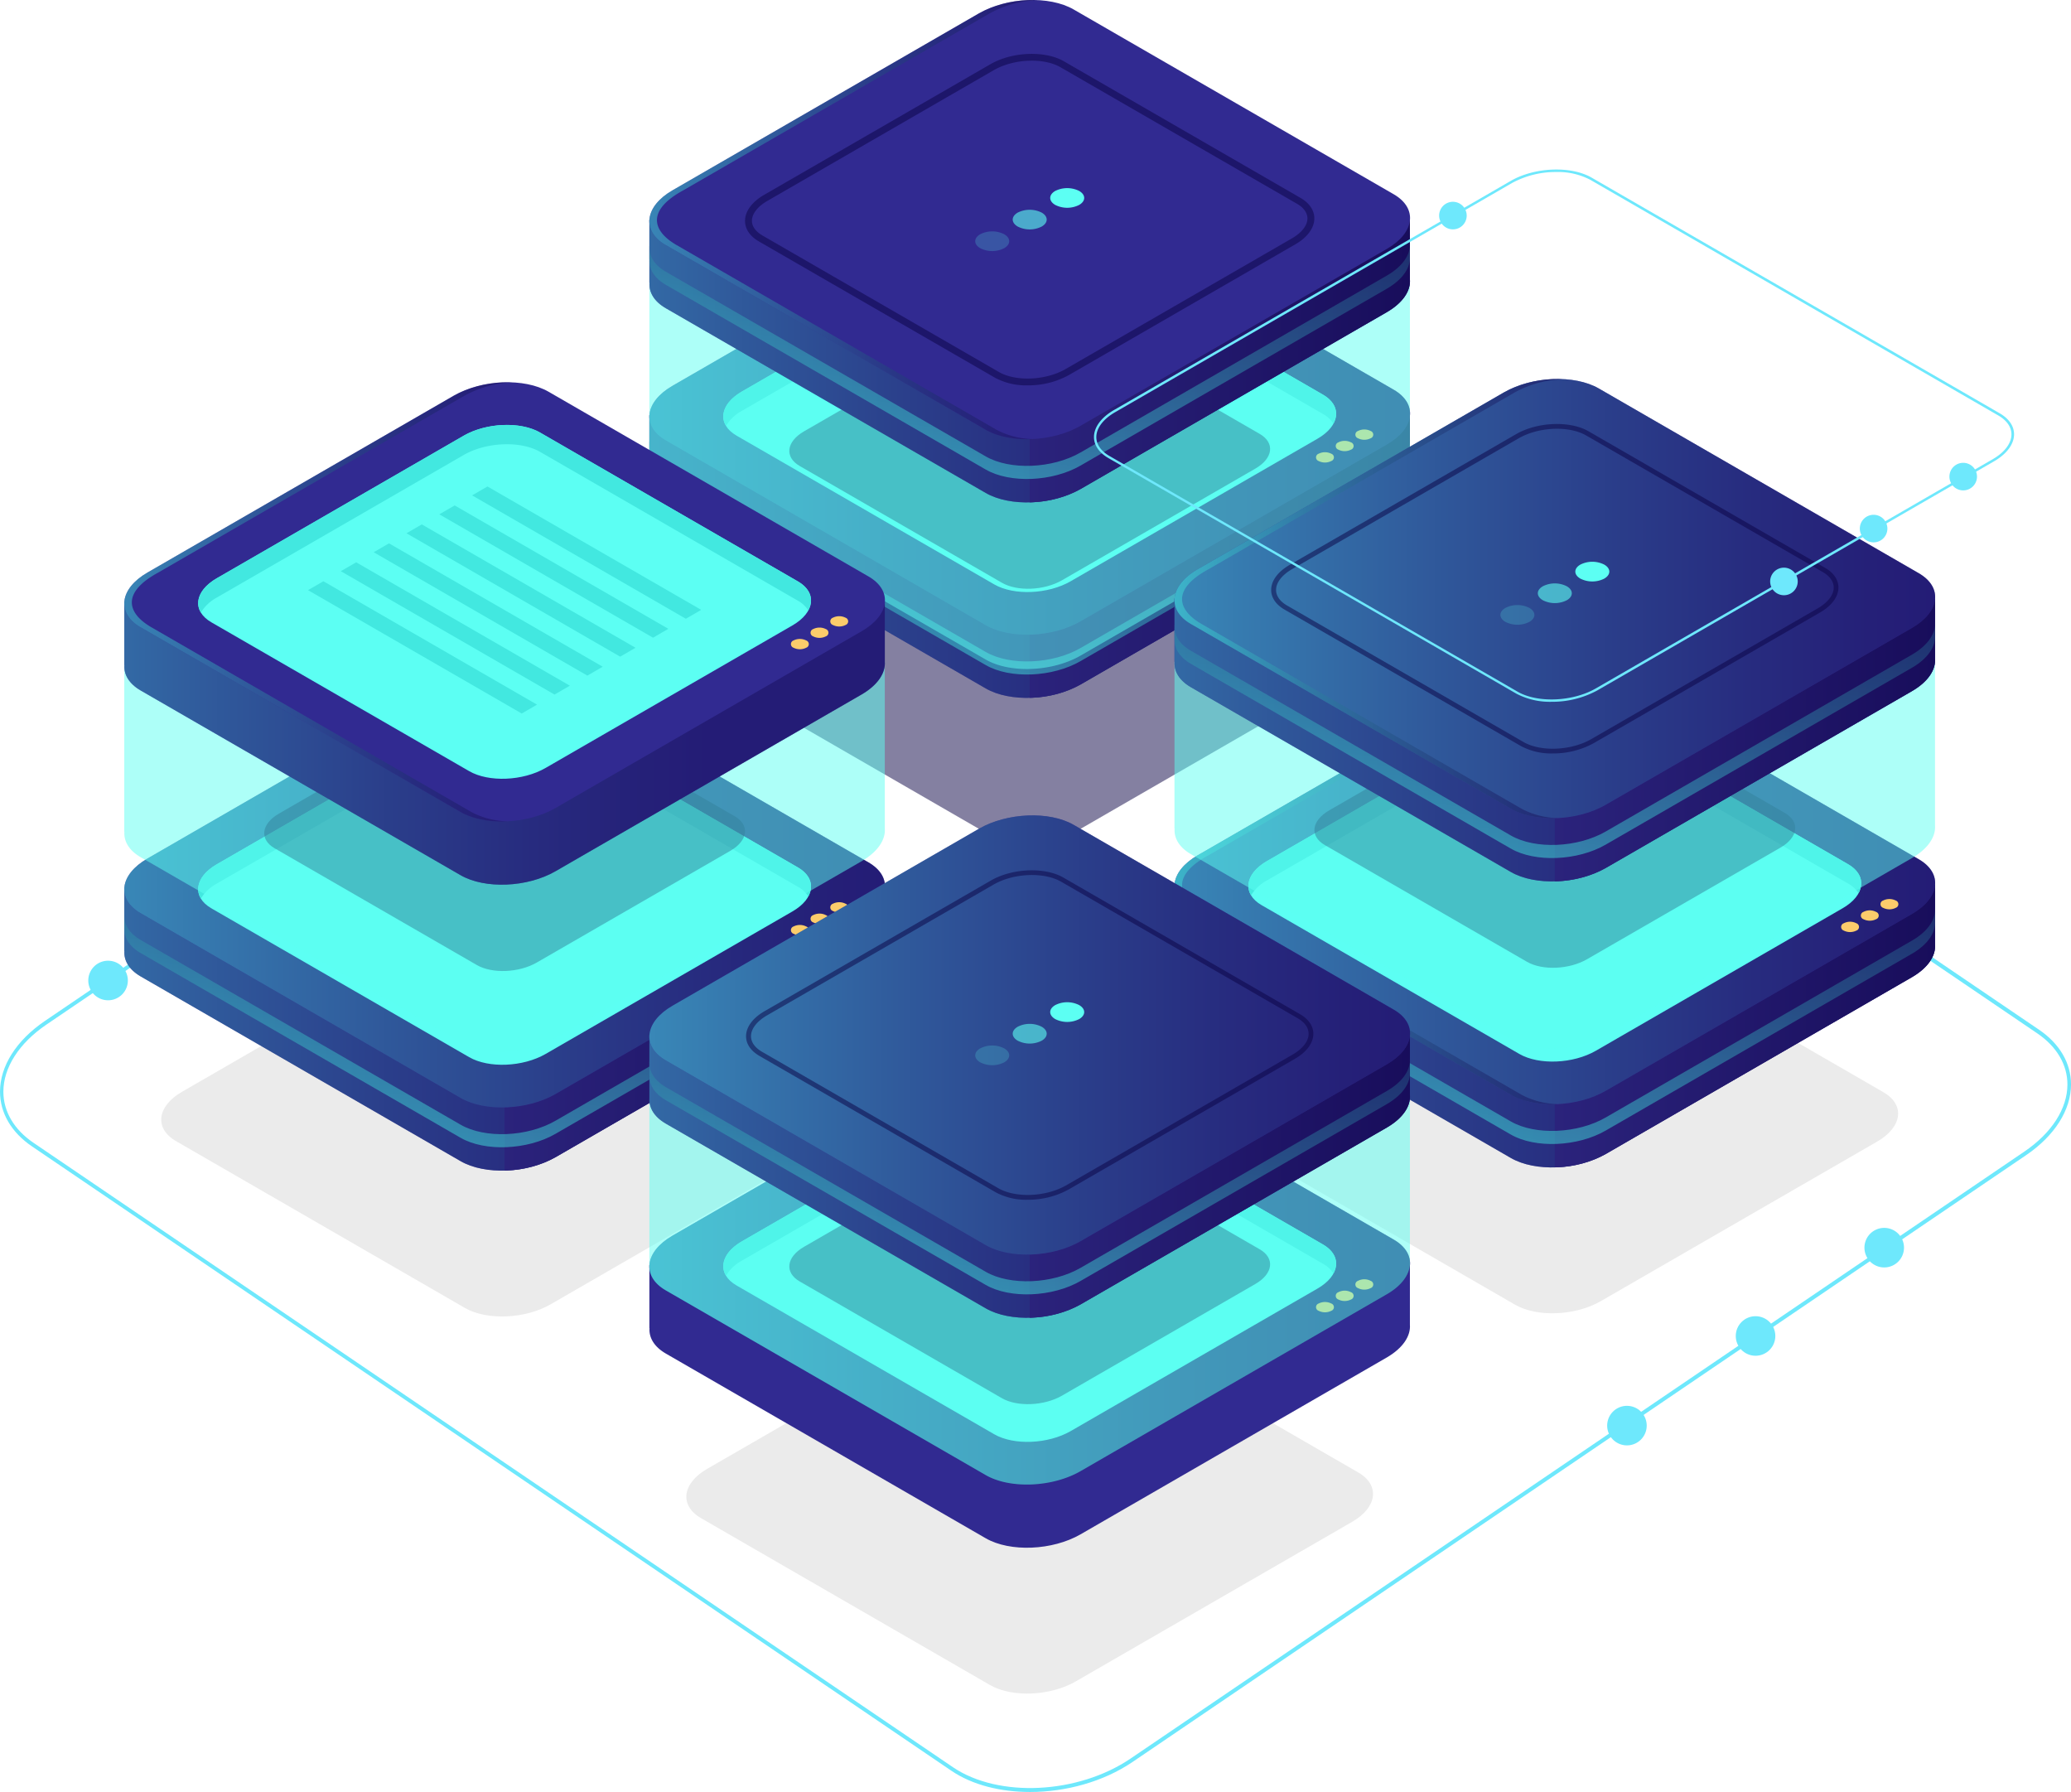
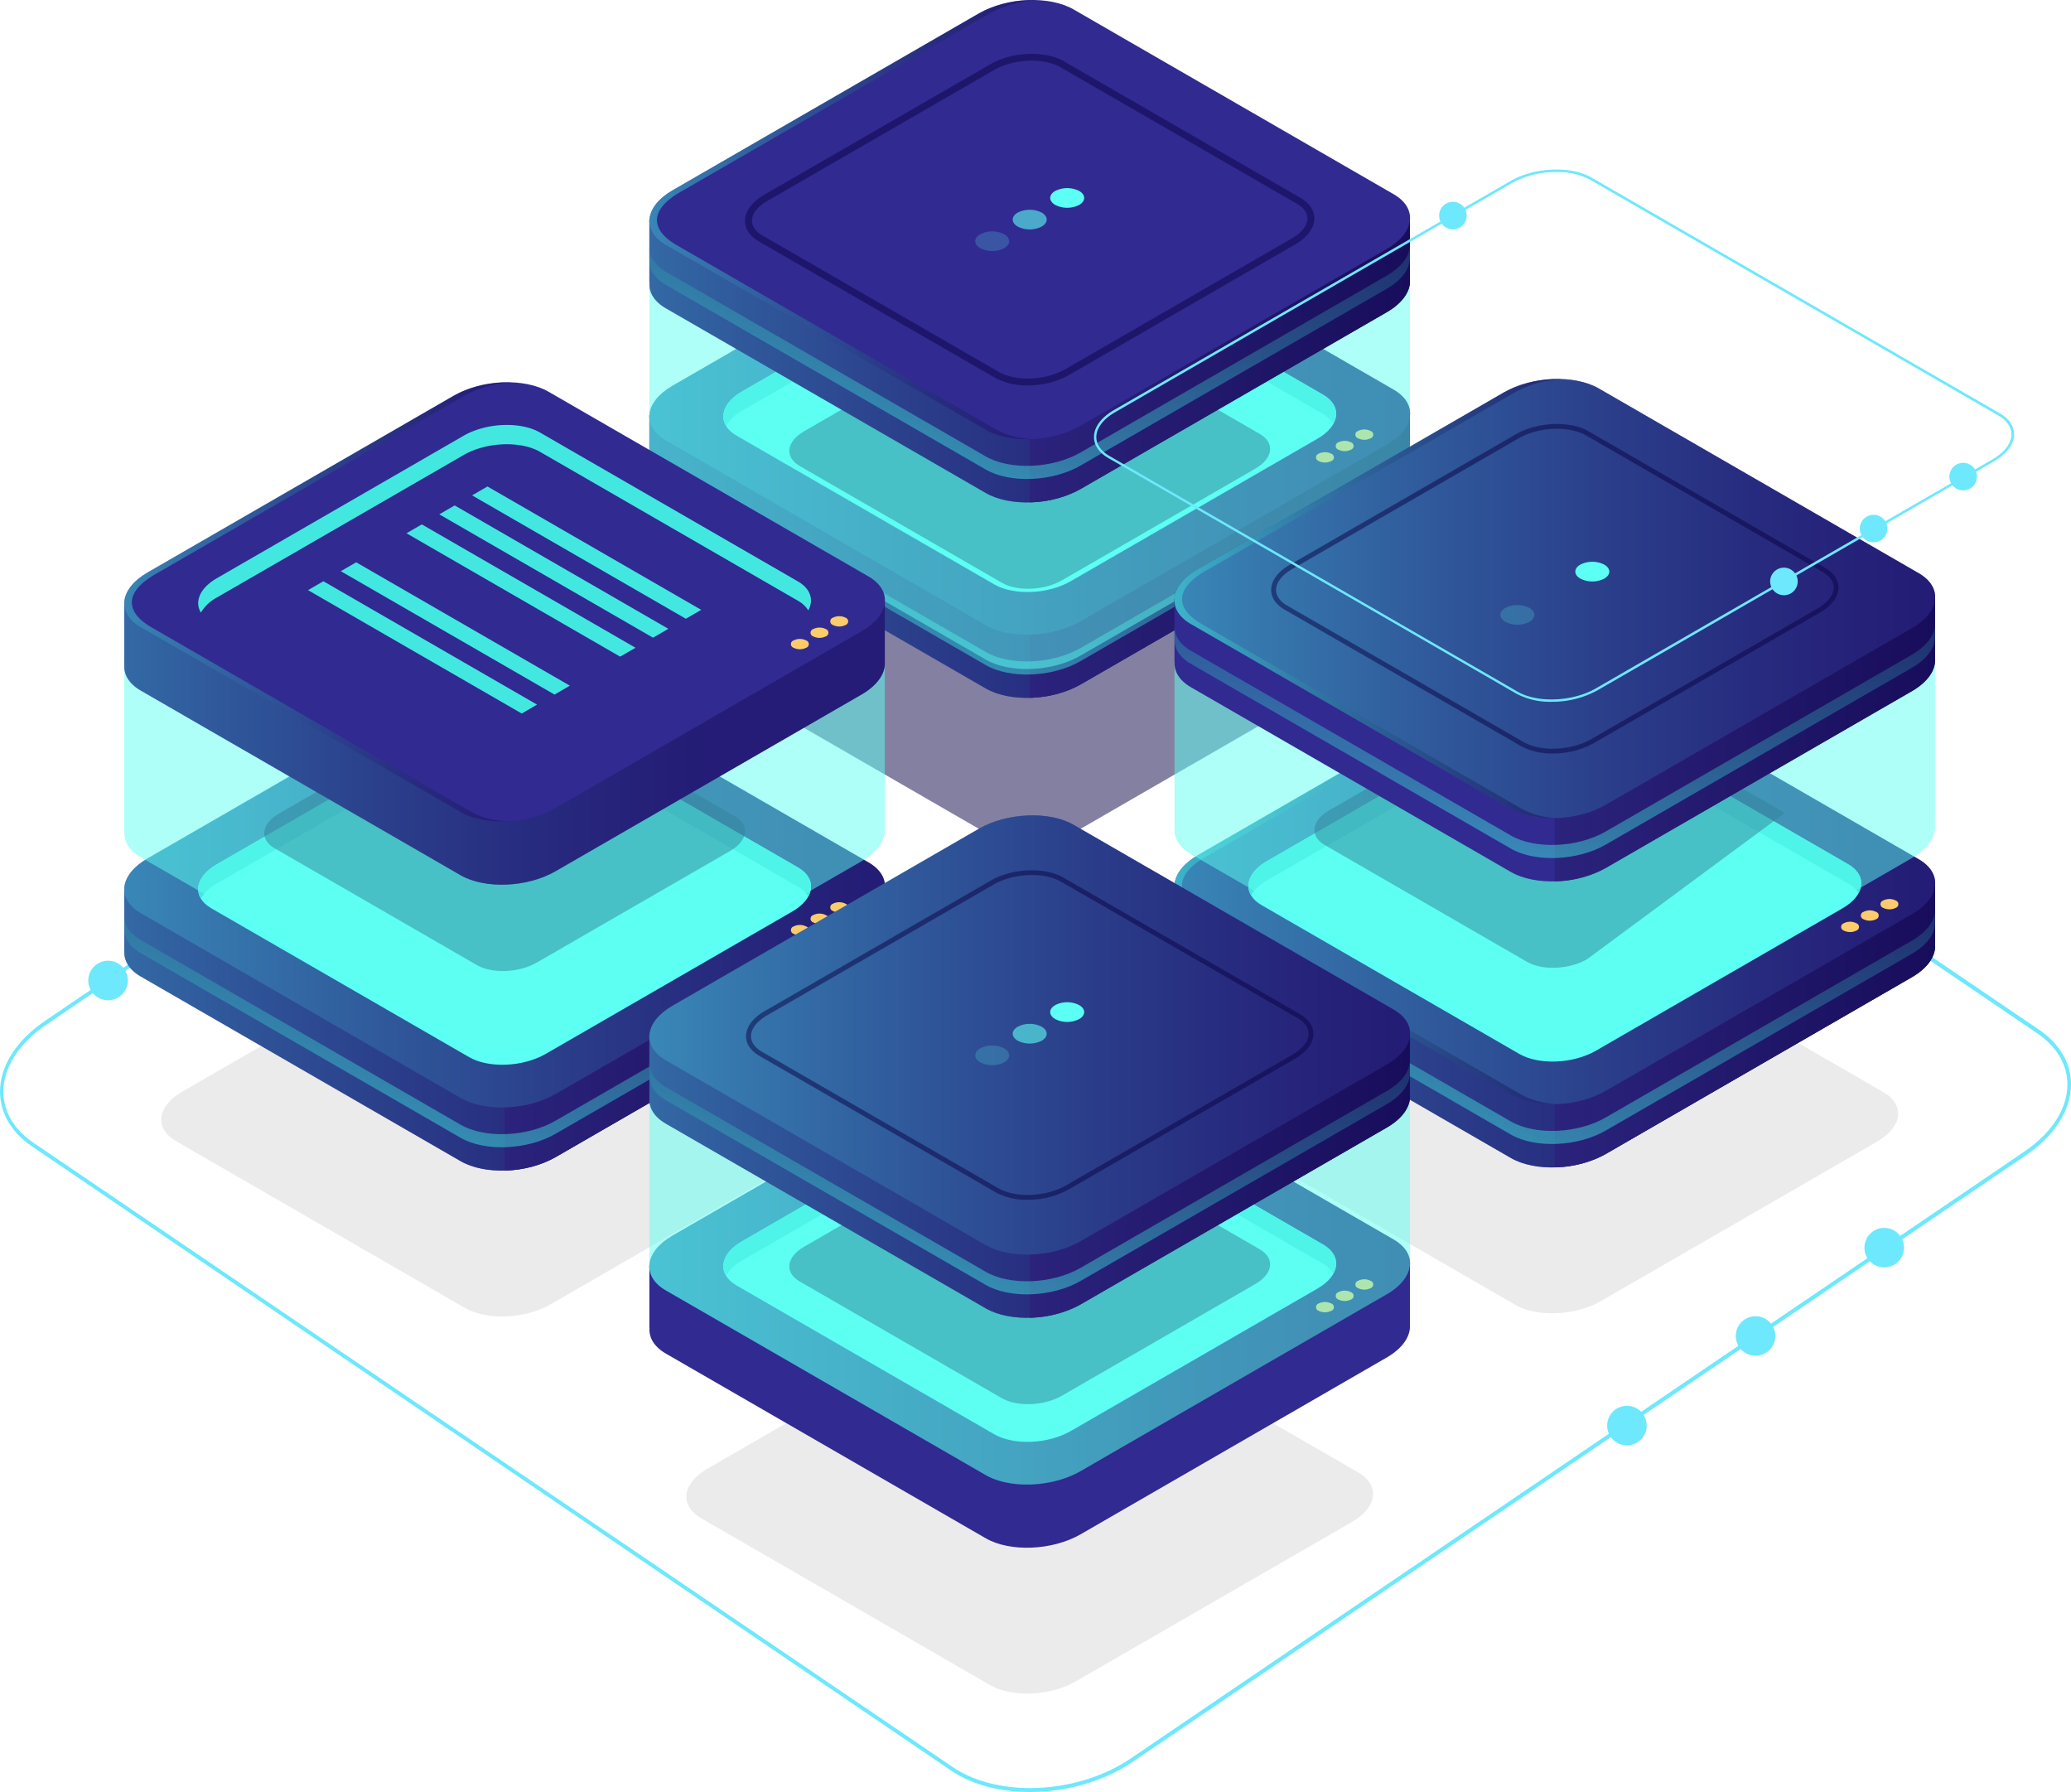
<svg xmlns="http://www.w3.org/2000/svg" xmlns:xlink="http://www.w3.org/1999/xlink" id="Group_114" data-name="Group 114" width="634.208" height="548.714" viewBox="0 0 634.208 548.714">
  <defs>
    <radialGradient id="radial-gradient" cx="0.5" cy="0.5" r="0.5" gradientUnits="objectBoundingBox">
      <stop offset="0" stop-color="#42e8e0" />
      <stop offset="0.023" stop-color="#3fd8d7" />
      <stop offset="0.098" stop-color="#36a9ba" />
      <stop offset="0.179" stop-color="#2e7fa0" />
      <stop offset="0.262" stop-color="#275c8b" />
      <stop offset="0.35" stop-color="#223f79" />
      <stop offset="0.443" stop-color="#1d296c" />
      <stop offset="0.545" stop-color="#1a1962" />
      <stop offset="0.661" stop-color="#19105d" />
      <stop offset="0.823" stop-color="#180d5b" />
    </radialGradient>
    <linearGradient id="linear-gradient" x1="-0.221" y1="0.5" x2="0.779" y2="0.5" gradientUnits="objectBoundingBox">
      <stop offset="0" stop-color="#42e8e0" />
      <stop offset="0.102" stop-color="#3ccace" />
      <stop offset="0.345" stop-color="#2f87a5" />
      <stop offset="0.564" stop-color="#255385" />
      <stop offset="0.753" stop-color="#1e2d6e" />
      <stop offset="0.905" stop-color="#1a1660" />
      <stop offset="1" stop-color="#180d5b" />
    </linearGradient>
    <linearGradient id="linear-gradient-2" y1="0.5" x2="1" y2="0.5" gradientUnits="objectBoundingBox">
      <stop offset="0" stop-color="#2b237c" />
      <stop offset="1" stop-color="#180d5b" />
    </linearGradient>
    <linearGradient id="linear-gradient-3" x1="0" y1="0.5" x2="1" y2="0.5" xlink:href="#linear-gradient" />
    <linearGradient id="linear-gradient-5" x1="0.136" y1="0.839" x2="0.973" y2="-0.924" xlink:href="#linear-gradient" />
    <linearGradient id="linear-gradient-6" x1="-0.221" y1="0.5" x2="0.779" y2="0.5" xlink:href="#linear-gradient" />
    <linearGradient id="linear-gradient-7" x1="0" y1="0.5" x2="1" y2="0.5" xlink:href="#linear-gradient-2" />
    <linearGradient id="linear-gradient-8" x1="0" y1="0.5" x2="1" y2="0.5" xlink:href="#linear-gradient" />
    <linearGradient id="linear-gradient-10" x1="0.136" y1="0.839" x2="0.973" y2="-0.924" xlink:href="#linear-gradient" />
    <linearGradient id="linear-gradient-13" x1="0" y1="0.5" x2="1" y2="0.5" xlink:href="#linear-gradient" />
    <linearGradient id="linear-gradient-15" x1="0.136" y1="0.839" x2="0.973" y2="-0.924" xlink:href="#linear-gradient" />
    <linearGradient id="linear-gradient-16" x1="-0.221" y1="0.5" x2="0.779" y2="0.5" xlink:href="#linear-gradient" />
    <linearGradient id="linear-gradient-17" x1="0" y1="0.5" x2="1" y2="0.5" xlink:href="#linear-gradient-2" />
    <linearGradient id="linear-gradient-20" x1="0.136" y1="0.839" x2="0.973" y2="-0.924" xlink:href="#linear-gradient" />
    <linearGradient id="linear-gradient-21" x1="-0.221" y1="0.5" x2="0.779" y2="0.5" xlink:href="#linear-gradient" />
    <linearGradient id="linear-gradient-24" x1="0" y1="0.5" x2="1" y2="0.5" xlink:href="#linear-gradient" />
    <linearGradient id="linear-gradient-28" x1="0" y1="0.5" x2="1" y2="0.5" xlink:href="#linear-gradient" />
    <linearGradient id="linear-gradient-30" x1="0.136" y1="0.839" x2="0.973" y2="-0.924" xlink:href="#linear-gradient" />
    <linearGradient id="linear-gradient-40" x1="0.136" y1="0.839" x2="0.973" y2="-0.924" xlink:href="#linear-gradient" />
  </defs>
  <g id="Group_87" data-name="Group 87" transform="translate(0 117.609)">
    <path id="Path_34" data-name="Path 34" d="M615.707,567.912c-9.033,0-17.666-2.135-24.1-6.5l-281.572-191.2c-6.289-4.269-9.772-10.226-9.772-16.73,0-7.844,5-15.712,13.719-21.644L587.658,146c16.378-11.12,41.241-12.311,55.445-2.681L924.7,334.516c6.29,4.269,9.772,10.226,9.772,16.73,0,7.819-5,15.712-13.719,21.644L647.07,558.728C638.1,564.81,626.6,567.912,615.707,567.912Zm-23.6-7.57c13.909,9.432,38.307,8.241,54.39-2.681L920.18,371.823c8.379-5.684,13.191-13.18,13.191-20.552,0-6.056-3.271-11.616-9.244-15.662l-281.594-191.2c-13.909-9.457-38.307-8.241-54.39,2.681L314.485,332.928c-8.379,5.684-13.191,13.18-13.191,20.552,0,6.056,3.271,11.616,9.244,15.662Z" transform="translate(-300.26 -136.808)" fill="#6ee8fc" />
    <g id="Group_82" data-name="Group 82" transform="translate(226.128 10.199)">
      <circle id="Ellipse_43" data-name="Ellipse 43" cx="21.254" cy="21.254" r="21.254" fill="url(#radial-gradient)" />
      <circle id="Ellipse_44" data-name="Ellipse 44" cx="6.057" cy="6.057" r="6.057" transform="translate(15.196 15.196)" fill="#6ee8fc" />
    </g>
    <g id="Group_83" data-name="Group 83" transform="translate(27.037 176.566)">
      <path id="Path_35" data-name="Path 35" d="M325.185,213.637a6.057,6.057,0,1,1-6.057-6.057A6.058,6.058,0,0,1,325.185,213.637Z" transform="translate(-313.07 -207.58)" fill="#6ee8fc" />
    </g>
    <g id="Group_84" data-name="Group 84" transform="translate(492.166 312.859)">
      <circle id="Ellipse_47" data-name="Ellipse 47" cx="6.057" cy="6.057" r="6.057" transform="translate(0 0)" fill="#6ee8fc" />
    </g>
    <g id="Group_85" data-name="Group 85" transform="translate(531.55 285.416)">
      <circle id="Ellipse_49" data-name="Ellipse 49" cx="6.057" cy="6.057" r="6.057" transform="translate(0 0)" fill="#6ee8fc" />
    </g>
    <g id="Group_86" data-name="Group 86" transform="translate(570.954 258.372)">
      <path id="Path_36" data-name="Path 36" d="M582.895,246.427a6.057,6.057,0,1,1-6.057-6.057A6.057,6.057,0,0,1,582.895,246.427Z" transform="translate(-570.78 -240.37)" fill="#6ee8fc" />
    </g>
  </g>
  <g id="Group_107" data-name="Group 107" transform="translate(38.053 0)">
    <g id="Group_103" data-name="Group 103">
      <g id="Group_89" data-name="Group 89" transform="translate(160.805 59.855)">
        <path id="Path_37" data-name="Path 37" d="M492.828,269.757l-88.455-51.076c-6.712-3.883-5.867-10.658,1.878-15.133l84.677-48.881c7.767-4.474,19.5-4.96,26.213-1.076L605.6,204.666c6.712,3.883,5.867,10.658-1.878,15.133L519.042,268.68C511.3,273.134,499.54,273.619,492.828,269.757Z" transform="translate(-388.522 -73.861)" fill="#0b0244" opacity="0.5" />
        <path id="Path_38" data-name="Path 38" d="M627.382,183.053V164.776H580.211l-55.783-32.207c-7.45-4.306-20.452-3.757-29.042,1.2l-53.693,31H394.48v19.333h.042c-.211,2.913,1.414,5.72,4.981,7.788l97.973,56.564c7.45,4.306,20.452,3.757,29.042-1.2L620.312,193.1C625.272,190.229,627.657,186.514,627.382,183.053Z" transform="translate(-394.479 -97.52)" fill="#312a91" />
        <path id="Path_39" data-name="Path 39" d="M627.382,183.053V164.776H580.211l-55.783-32.207c-7.45-4.306-20.452-3.757-29.042,1.2l-53.693,31H394.48v19.333h.042c-.211,2.913,1.414,5.72,4.981,7.788l97.973,56.564c7.45,4.306,20.452,3.757,29.042-1.2L620.312,193.1C625.272,190.229,627.657,186.514,627.382,183.053Z" transform="translate(-394.479 -97.52)" opacity="0.5" fill="url(#linear-gradient)" />
        <path id="Path_40" data-name="Path 40" d="M463.147,132.556c-3.588-2.068-8.442-3-13.487-2.87V251.319a33.534,33.534,0,0,0,15.576-4.073l93.794-54.158c4.96-2.87,7.345-6.564,7.07-10.025V164.785H518.929Z" transform="translate(-333.197 -97.508)" fill="url(#linear-gradient-2)" />
        <path id="Path_41" data-name="Path 41" d="M497.477,246.02,399.5,189.457c-7.45-4.306-6.5-11.8,2.089-16.758l93.794-54.157c8.59-4.96,21.591-5.509,29.042-1.2L622.4,173.9c7.45,4.306,6.5,11.8-2.089,16.758l-93.794,54.157C517.928,249.8,504.927,250.326,497.477,246.02Z" transform="translate(-394.479 -114.434)" fill="#312a91" />
        <path id="Path_42" data-name="Path 42" d="M497.477,246.02,399.5,189.457c-7.45-4.306-6.5-11.8,2.089-16.758l93.794-54.157c8.59-4.96,21.591-5.509,29.042-1.2L622.4,173.9c7.45,4.306,6.5,11.8-2.089,16.758l-93.794,54.157C517.928,249.8,504.927,250.326,497.477,246.02Z" transform="translate(-394.479 -114.434)" opacity="0.5" fill="url(#linear-gradient-3)" />
        <path id="Path_43" data-name="Path 43" d="M488.187,226.64l-78.936-45.567c-5.994-3.461-5.255-9.519,1.688-13.508L486.5,123.939c6.923-3.989,17.391-4.432,23.406-.971l78.936,45.567c5.994,3.461,5.255,9.519-1.688,13.508l-75.559,43.626C504.671,229.679,494.181,230.1,488.187,226.64Z" transform="translate(-382.572 -107.548)" fill="#5cfff3" />
        <path id="Path_44" data-name="Path 44" d="M410.933,173.474l75.559-43.626c6.923-3.989,17.391-4.432,23.406-.971l78.936,45.567a8.829,8.829,0,0,1,3.208,2.976c1.731-3.208.739-6.606-3.208-8.886L509.9,122.968c-5.994-3.461-16.484-3.018-23.406.971l-75.559,43.626c-5.213,3.018-6.923,7.176-4.9,10.532A12.712,12.712,0,0,1,410.933,173.474Z" transform="translate(-382.565 -107.548)" fill="#42e8e0" />
        <path id="Path_45" data-name="Path 45" d="M500.765,246.009l-97.973-56.564c-7.45-4.306-9.223-10.616,2.089-16.758l93.794-54.157a33.115,33.115,0,0,1,14.69-4.052,34.162,34.162,0,0,0-17.982,4.052l-93.794,54.157c-8.59,4.96-9.519,12.474-2.089,16.758l97.973,56.564c3.778,2.174,9.012,3.1,14.352,2.849A24.409,24.409,0,0,1,500.765,246.009Z" transform="translate(-394.475 -114.423)" opacity="0.5" fill="url(#linear-gradient-3)" />
        <path id="Path_46" data-name="Path 46" d="M620.312,159.705l-93.794,54.158c-8.59,4.96-21.591,5.509-29.042,1.2L399.5,158.5c-3.567-2.068-5.192-4.875-4.981-7.788h-.042v4.01h.042c-.211,2.913,1.414,5.72,4.981,7.788l97.973,56.564c7.45,4.306,20.452,3.757,29.042-1.2l93.794-54.157c4.96-2.87,7.345-6.564,7.07-10.025v-4.01C627.657,153.12,625.272,156.835,620.312,159.705Z" transform="translate(-394.479 -75.291)" opacity="0.5" fill="url(#linear-gradient-5)" />
        <g id="Group_88" data-name="Group 88" transform="translate(204.152 71.651)">
          <path id="Path_47" data-name="Path 47" d="M495.877,152.142a1.179,1.179,0,0,1,0,2.237,4.292,4.292,0,0,1-3.862,0,1.179,1.179,0,0,1,0-2.237A4.292,4.292,0,0,1,495.877,152.142Z" transform="translate(-491.208 -144.718)" fill="#fccc6b" />
          <path id="Path_48" data-name="Path 48" d="M498.737,150.492a1.179,1.179,0,0,1,0,2.237,4.292,4.292,0,0,1-3.862,0,1.179,1.179,0,0,1,0-2.237A4.292,4.292,0,0,1,498.737,150.492Z" transform="translate(-488.031 -146.55)" fill="#fccc6b" />
          <path id="Path_49" data-name="Path 49" d="M501.587,148.842a1.179,1.179,0,0,1,0,2.237,4.291,4.291,0,0,1-3.862,0,1.179,1.179,0,0,1,0-2.237A4.291,4.291,0,0,1,501.587,148.842Z" transform="translate(-484.866 -148.383)" fill="#fccc6b" />
        </g>
      </g>
      <g id="Group_91" data-name="Group 91" transform="translate(0 204.612)">
        <path id="Path_50" data-name="Path 50" d="M416.638,313.8l-88.454-51.076c-6.712-3.883-5.867-10.658,1.878-15.133l84.677-48.881c7.767-4.474,19.5-4.96,26.213-1.076l88.454,51.076c6.712,3.883,5.867,10.658-1.878,15.133L442.852,312.72C435.085,317.195,423.35,317.68,416.638,313.8Z" transform="translate(-312.332 -117.922)" opacity="0.08" />
        <path id="Path_51" data-name="Path 51" d="M551.193,227.1V208.825H504.021l-55.783-32.207c-7.45-4.306-20.452-3.757-29.042,1.2l-53.693,31H318.29v19.333h.042c-.211,2.913,1.414,5.72,4.981,7.788l97.973,56.564c7.45,4.306,20.452,3.757,29.042-1.2l93.794-54.157C549.082,234.258,551.467,230.564,551.193,227.1Z" transform="translate(-318.289 -141.57)" fill="#312a91" />
        <path id="Path_52" data-name="Path 52" d="M551.193,227.1V208.825H504.021l-55.783-32.207c-7.45-4.306-20.452-3.757-29.042,1.2l-53.693,31H318.29v19.333h.042c-.211,2.913,1.414,5.72,4.981,7.788l97.973,56.564c7.45,4.306,20.452,3.757,29.042-1.2l93.794-54.157C549.082,234.258,551.467,230.564,551.193,227.1Z" transform="translate(-318.289 -141.57)" opacity="0.5" fill="url(#linear-gradient-6)" />
        <path id="Path_53" data-name="Path 53" d="M386.957,176.606c-3.588-2.068-8.442-3-13.487-2.87V295.369a33.533,33.533,0,0,0,15.576-4.073l93.794-54.158c4.96-2.87,7.345-6.564,7.07-10.025V208.835H442.739Z" transform="translate(-257.007 -141.558)" fill="url(#linear-gradient-7)" />
        <path id="Path_54" data-name="Path 54" d="M421.287,290.07l-97.973-56.564c-7.45-4.306-6.5-11.8,2.089-16.758L419.2,162.591c8.59-4.96,21.591-5.509,29.042-1.2l97.973,56.564c7.45,4.306,6.5,11.8-2.089,16.758l-93.794,54.158C441.738,293.827,428.716,294.376,421.287,290.07Z" transform="translate(-318.289 -158.484)" fill="#312a91" />
        <path id="Path_55" data-name="Path 55" d="M421.287,290.07l-97.973-56.564c-7.45-4.306-6.5-11.8,2.089-16.758L419.2,162.591c8.59-4.96,21.591-5.509,29.042-1.2l97.973,56.564c7.45,4.306,6.5,11.8-2.089,16.758l-93.794,54.158C441.738,293.827,428.716,294.376,421.287,290.07Z" transform="translate(-318.289 -158.484)" opacity="0.5" fill="url(#linear-gradient-8)" />
        <path id="Path_56" data-name="Path 56" d="M412,270.69l-78.936-45.567c-5.994-3.461-5.255-9.519,1.688-13.508l75.559-43.626c6.923-3.989,17.391-4.432,23.406-.971l78.936,45.567c5.994,3.461,5.255,9.519-1.688,13.508L435.4,269.719C428.459,273.708,417.991,274.151,412,270.69Z" transform="translate(-306.382 -151.598)" fill="#5cfff3" />
        <path id="Path_57" data-name="Path 57" d="M334.743,217.524,410.3,173.9c6.923-3.989,17.391-4.432,23.406-.971l78.936,45.567a8.831,8.831,0,0,1,3.208,2.976c1.731-3.208.739-6.606-3.208-8.886l-78.936-45.567c-5.994-3.461-16.484-3.018-23.406.971l-75.559,43.626c-5.213,3.018-6.923,7.176-4.9,10.532A12.564,12.564,0,0,1,334.743,217.524Z" transform="translate(-306.375 -151.598)" fill="#42e8e0" />
        <path id="Path_58" data-name="Path 58" d="M424.575,290.059,326.6,233.5c-7.45-4.306-9.223-10.616,2.09-16.758l93.794-54.157a33.115,33.115,0,0,1,14.69-4.052,34.161,34.161,0,0,0-17.982,4.052L325.4,216.738c-8.59,4.96-9.519,12.474-2.089,16.758l97.973,56.564c3.778,2.174,9.012,3.1,14.352,2.849A24.682,24.682,0,0,1,424.575,290.059Z" transform="translate(-318.285 -158.473)" opacity="0.5" fill="url(#linear-gradient-8)" />
        <path id="Path_59" data-name="Path 59" d="M544.122,203.755l-93.794,54.157c-8.59,4.96-21.591,5.509-29.042,1.2l-97.973-56.564c-3.567-2.068-5.192-4.875-4.981-7.788h-.042v4.01h.042c-.211,2.913,1.414,5.72,4.981,7.788l97.973,56.564c7.45,4.306,20.452,3.757,29.042-1.2l93.794-54.157c4.96-2.87,7.345-6.564,7.07-10.025v-4.01C551.467,197.17,549.082,200.885,544.122,203.755Z" transform="translate(-318.289 -119.341)" opacity="0.5" fill="url(#linear-gradient-10)" />
        <g id="Group_90" data-name="Group 90" transform="translate(204.152 71.651)">
          <path id="Path_60" data-name="Path 60" d="M419.687,196.192a1.179,1.179,0,0,1,0,2.237,4.291,4.291,0,0,1-3.862,0,1.179,1.179,0,0,1,0-2.237A4.292,4.292,0,0,1,419.687,196.192Z" transform="translate(-415.018 -188.768)" fill="#fccc6b" />
          <path id="Path_61" data-name="Path 61" d="M422.537,194.542a1.179,1.179,0,0,1,0,2.237,4.291,4.291,0,0,1-3.862,0,1.179,1.179,0,0,1,0-2.237A4.291,4.291,0,0,1,422.537,194.542Z" transform="translate(-411.852 -190.6)" fill="#fccc6b" />
          <path id="Path_62" data-name="Path 62" d="M425.4,192.892a1.179,1.179,0,0,1,0,2.237,4.292,4.292,0,0,1-3.862,0,1.179,1.179,0,0,1,0-2.237A4.292,4.292,0,0,1,425.4,192.892Z" transform="translate(-408.676 -192.433)" fill="#fccc6b" />
        </g>
      </g>
      <g id="Group_93" data-name="Group 93" transform="translate(321.61 203.634)">
        <path id="Path_63" data-name="Path 63" d="M569.018,313.427l-88.454-51.076c-6.712-3.883-5.867-10.658,1.878-15.133l84.677-48.881c7.767-4.474,19.5-4.96,26.213-1.076l88.454,51.076c6.712,3.883,5.867,10.658-1.878,15.133L595.232,312.35C587.486,316.825,575.751,317.31,569.018,313.427Z" transform="translate(-464.712 -117.552)" opacity="0.08" />
        <path id="Path_64" data-name="Path 64" d="M703.573,226.733V208.456H656.4l-55.783-32.207c-7.45-4.306-20.451-3.757-29.042,1.2l-53.693,31H470.67v19.333h.042c-.211,2.913,1.414,5.72,4.981,7.788l97.973,56.564c7.45,4.306,20.452,3.757,29.042-1.2L696.5,236.78C701.462,233.888,703.847,230.195,703.573,226.733Z" transform="translate(-470.669 -141.2)" fill="#312a91" />
        <path id="Path_65" data-name="Path 65" d="M703.573,226.733V208.456H656.4l-55.783-32.207c-7.45-4.306-20.451-3.757-29.042,1.2l-53.693,31H470.67v19.333h.042c-.211,2.913,1.414,5.72,4.981,7.788l97.973,56.564c7.45,4.306,20.452,3.757,29.042-1.2L696.5,236.78C701.462,233.888,703.847,230.195,703.573,226.733Z" transform="translate(-470.669 -141.2)" opacity="0.5" fill="url(#linear-gradient)" />
        <path id="Path_66" data-name="Path 66" d="M539.337,176.236c-3.588-2.068-8.442-3-13.487-2.87V295a33.534,33.534,0,0,0,15.576-4.073l93.794-54.158c4.96-2.87,7.345-6.564,7.07-10.025V208.465H595.119Z" transform="translate(-409.387 -141.188)" fill="url(#linear-gradient-2)" />
        <path id="Path_67" data-name="Path 67" d="M573.667,289.7l-97.973-56.564c-7.45-4.306-6.5-11.8,2.089-16.758l93.794-54.158c8.59-4.96,21.591-5.509,29.041-1.2l97.973,56.564c7.45,4.306,6.5,11.8-2.089,16.758L602.708,288.5C594.118,293.457,581.117,294.006,573.667,289.7Z" transform="translate(-470.669 -158.114)" fill="#312a91" />
        <path id="Path_68" data-name="Path 68" d="M573.667,289.7l-97.973-56.564c-7.45-4.306-6.5-11.8,2.089-16.758l93.794-54.158c8.59-4.96,21.591-5.509,29.041-1.2l97.973,56.564c7.45,4.306,6.5,11.8-2.089,16.758L602.708,288.5C594.118,293.457,581.117,294.006,573.667,289.7Z" transform="translate(-470.669 -158.114)" opacity="0.5" fill="url(#linear-gradient-13)" />
        <path id="Path_69" data-name="Path 69" d="M564.377,270.32l-78.936-45.567c-5.994-3.461-5.255-9.519,1.689-13.508l75.559-43.626c6.923-3.989,17.391-4.432,23.406-.971l78.936,45.567c5.994,3.461,5.255,9.519-1.688,13.508l-75.559,43.626C580.86,273.338,570.371,273.781,564.377,270.32Z" transform="translate(-458.762 -151.228)" fill="#5cfff3" />
        <path id="Path_70" data-name="Path 70" d="M487.123,217.165l75.559-43.626c6.923-3.989,17.391-4.432,23.406-.971l78.936,45.567a8.831,8.831,0,0,1,3.208,2.976c1.731-3.208.739-6.606-3.208-8.886l-78.936-45.589c-5.994-3.461-16.484-3.018-23.406.971l-75.559,43.626c-5.213,3.018-6.923,7.176-4.9,10.532A12.528,12.528,0,0,1,487.123,217.165Z" transform="translate(-458.755 -151.239)" fill="#42e8e0" />
        <path id="Path_71" data-name="Path 71" d="M576.955,289.689l-97.973-56.564c-7.45-4.306-9.223-10.616,2.089-16.758l93.794-54.158a33.116,33.116,0,0,1,14.69-4.052,34.163,34.163,0,0,0-17.982,4.052l-93.794,54.158c-8.59,4.96-9.519,12.474-2.089,16.758l97.973,56.564c3.778,2.174,9.012,3.1,14.352,2.849A24.682,24.682,0,0,1,576.955,289.689Z" transform="translate(-470.665 -158.103)" opacity="0.5" fill="url(#linear-gradient-8)" />
        <path id="Path_72" data-name="Path 72" d="M696.5,203.375l-93.794,54.158c-8.59,4.96-21.591,5.509-29.042,1.2l-97.973-56.564c-3.567-2.068-5.192-4.875-4.981-7.788h-.042v4.01h.042c-.211,2.913,1.414,5.72,4.981,7.788l97.973,56.564c7.451,4.306,20.452,3.757,29.042-1.2L696.5,207.385c4.96-2.87,7.345-6.564,7.07-10.025v-4.01C703.847,196.811,701.462,200.526,696.5,203.375Z" transform="translate(-470.669 -118.982)" opacity="0.5" fill="url(#linear-gradient-15)" />
        <g id="Group_92" data-name="Group 92" transform="translate(204.152 71.651)">
          <path id="Path_73" data-name="Path 73" d="M572.067,195.83a1.179,1.179,0,0,1,0,2.237,4.292,4.292,0,0,1-3.862,0,1.179,1.179,0,0,1,0-2.237A4.164,4.164,0,0,1,572.067,195.83Z" transform="translate(-567.398 -188.406)" fill="#fccc6b" />
          <path id="Path_74" data-name="Path 74" d="M574.927,194.18a1.179,1.179,0,0,1,0,2.237,4.292,4.292,0,0,1-3.862,0,1.179,1.179,0,0,1,0-2.237A4.164,4.164,0,0,1,574.927,194.18Z" transform="translate(-564.221 -190.238)" fill="#fccc6b" />
          <path id="Path_75" data-name="Path 75" d="M577.777,192.522a1.179,1.179,0,0,1,0,2.237,4.292,4.292,0,0,1-3.863,0,1.179,1.179,0,0,1,0-2.237A4.292,4.292,0,0,1,577.777,192.522Z" transform="translate(-561.056 -192.063)" fill="#fccc6b" />
        </g>
      </g>
      <g id="Group_94" data-name="Group 94" transform="translate(160.805)">
        <path id="Path_76" data-name="Path 76" d="M479.887,209.389l-61.924-35.753c-4.707-2.723-4.116-7.45,1.309-10.6l59.286-34.213c5.424-3.145,13.655-3.482,18.362-.76l61.924,35.753c4.707,2.723,4.116,7.45-1.309,10.6L498.249,208.65C492.8,211.774,484.593,212.111,479.887,209.389Z" transform="translate(-371.929 -30.948)" fill="#0b0244" opacity="0.5" />
        <path id="Path_77" data-name="Path 77" d="M627.382,181.659a8.4,8.4,0,0,0,0-1.034V129.548l-81.152.359-21.8-12.579c-7.45-4.306-20.452-3.757-29.042,1.2l-20.262,11.693-80.645.359v51.076h.042c-.211,2.913,1.414,5.72,4.981,7.788l97.973,56.564c7.45,4.306,20.452,3.757,29.042-1.2l93.794-54.158c4.474-2.575,6.838-5.846,7.07-8.991Z" transform="translate(-394.479 -44.057)" fill="#5cfff3" opacity="0.5" />
        <path id="Path_78" data-name="Path 78" d="M627.382,149.7V131.426H580.211L524.428,99.218c-7.45-4.306-20.452-3.757-29.042,1.2l-53.693,31H394.48v19.333h.042c-.211,2.913,1.414,5.72,4.981,7.788l97.973,56.564c7.45,4.306,20.452,3.757,29.042-1.2l93.794-54.157C625.272,156.858,627.657,153.143,627.382,149.7Z" transform="translate(-394.479 -64.17)" fill="#312a91" />
        <path id="Path_79" data-name="Path 79" d="M627.382,149.7V131.426H580.211L524.428,99.218c-7.45-4.306-20.452-3.757-29.042,1.2l-53.693,31H394.48v19.333h.042c-.211,2.913,1.414,5.72,4.981,7.788l97.973,56.564c7.45,4.306,20.452,3.757,29.042-1.2l93.794-54.157C625.272,156.858,627.657,153.143,627.382,149.7Z" transform="translate(-394.479 -64.17)" opacity="0.5" fill="url(#linear-gradient-16)" />
        <path id="Path_80" data-name="Path 80" d="M463.147,99.206c-3.588-2.068-8.442-3-13.487-2.87V217.969a33.533,33.533,0,0,0,15.576-4.073l93.794-54.157c4.96-2.87,7.345-6.564,7.07-10.025V131.435H518.929Z" transform="translate(-333.197 -64.158)" fill="url(#linear-gradient-17)" />
        <path id="Path_81" data-name="Path 81" d="M497.477,212.67,399.5,156.107c-7.45-4.306-6.5-11.8,2.089-16.758l93.794-54.157c8.59-4.96,21.591-5.509,29.042-1.2L622.4,140.552c7.45,4.306,6.5,11.8-2.089,16.758l-93.794,54.157C517.928,216.427,504.927,216.955,497.477,212.67Z" transform="translate(-394.479 -81.084)" fill="#312a91" />
        <path id="Path_82" data-name="Path 82" d="M497.477,212.67,399.5,156.107c-7.45-4.306-6.5-11.8,2.089-16.758l93.794-54.157c8.59-4.96,21.591-5.509,29.042-1.2L622.4,140.552c7.45,4.306,6.5,11.8-2.089,16.758l-93.794,54.157C517.928,216.427,504.927,216.955,497.477,212.67Z" transform="translate(-394.479 -81.084)" opacity="0.5" fill="url(#linear-gradient-8)" />
        <path id="Path_83" data-name="Path 83" d="M500.765,212.659,402.792,156.1c-7.45-4.306-9.223-10.616,2.089-16.758L498.675,85.18a33.115,33.115,0,0,1,14.69-4.052,34.161,34.161,0,0,0-17.982,4.052l-93.794,54.157C393,144.3,392.07,151.811,399.5,156.1l97.973,56.564c3.778,2.174,9.012,3.1,14.352,2.849A24.68,24.68,0,0,1,500.765,212.659Z" transform="translate(-394.475 -81.073)" opacity="0.5" fill="url(#linear-gradient-8)" />
        <path id="Path_84" data-name="Path 84" d="M620.312,126.345,526.518,180.5c-8.59,4.96-21.591,5.509-29.042,1.2L399.5,125.142c-3.567-2.068-5.192-4.875-4.981-7.788h-.042v4.01h.042c-.211,2.913,1.414,5.72,4.981,7.788l97.973,56.564c7.45,4.306,20.452,3.757,29.042-1.2l93.794-54.158c4.96-2.87,7.345-6.564,7.07-10.025v-4.01C627.657,119.781,625.272,123.475,620.312,126.345Z" transform="translate(-394.479 -41.952)" opacity="0.5" fill="url(#linear-gradient-20)" />
      </g>
      <g id="Group_96" data-name="Group 96" transform="translate(0 117.052)">
        <path id="Path_85" data-name="Path 85" d="M403.7,253.439l-61.924-35.753c-4.707-2.723-4.116-7.45,1.309-10.6l59.286-34.213c5.424-3.145,13.655-3.482,18.362-.76l61.924,35.753c4.707,2.723,4.116,7.45-1.308,10.6l-59.286,34.212C416.613,255.824,408.4,256.161,403.7,253.439Z" transform="translate(-295.739 -74.998)" fill="#0b0244" opacity="0.5" />
        <path id="Path_86" data-name="Path 86" d="M551.193,225.729a8.5,8.5,0,0,0,0-1.034V173.618l-81.152.359-21.8-12.579c-7.45-4.306-20.452-3.757-29.042,1.2l-20.262,11.693-80.645.359v51.076h.042c-.211,2.913,1.414,5.72,4.981,7.788l97.973,56.564c7.45,4.306,20.452,3.757,29.042-1.2l93.794-54.157c4.453-2.6,6.838-5.846,7.071-8.991Z" transform="translate(-318.289 -88.085)" fill="#5cfff3" opacity="0.5" />
        <path id="Path_87" data-name="Path 87" d="M551.193,193.753V175.476H504.021l-55.783-32.207c-7.45-4.306-20.452-3.757-29.042,1.2l-53.693,31H318.29v19.333h.042c-.211,2.913,1.414,5.72,4.981,7.788l97.973,56.564c7.45,4.306,20.452,3.757,29.042-1.2L544.122,203.8C549.082,200.908,551.467,197.193,551.193,193.753Z" transform="translate(-318.289 -108.22)" fill="#312a91" />
        <path id="Path_88" data-name="Path 88" d="M551.193,193.753V175.476H504.021l-55.783-32.207c-7.45-4.306-20.452-3.757-29.042,1.2l-53.693,31H318.29v19.333h.042c-.211,2.913,1.414,5.72,4.981,7.788l97.973,56.564c7.45,4.306,20.452,3.757,29.042-1.2L544.122,203.8C549.082,200.908,551.467,197.193,551.193,193.753Z" transform="translate(-318.289 -108.22)" opacity="0.5" fill="url(#linear-gradient-21)" />
        <path id="Path_89" data-name="Path 89" d="M386.957,143.246c-3.588-2.068-8.442-3-13.487-2.87V262.009a33.534,33.534,0,0,0,15.576-4.073l93.794-54.157c4.96-2.87,7.345-6.564,7.07-10.025V175.475H442.739Z" transform="translate(-257.007 -108.219)" fill="url(#linear-gradient-7)" />
        <path id="Path_90" data-name="Path 90" d="M421.287,256.72l-97.973-56.564c-7.45-4.306-6.5-11.8,2.089-16.758L419.2,129.241c8.59-4.96,21.591-5.509,29.042-1.2L546.212,184.6c7.45,4.306,6.5,11.8-2.089,16.758l-93.794,54.157C441.738,260.477,428.716,261,421.287,256.72Z" transform="translate(-318.289 -125.134)" fill="#312a91" />
        <path id="Path_91" data-name="Path 91" d="M421.287,256.72l-97.973-56.564c-7.45-4.306-6.5-11.8,2.089-16.758L419.2,129.241c8.59-4.96,21.591-5.509,29.042-1.2L546.212,184.6c7.45,4.306,6.5,11.8-2.089,16.758l-93.794,54.157C441.738,260.477,428.716,261,421.287,256.72Z" transform="translate(-318.289 -125.134)" opacity="0.5" fill="url(#linear-gradient-8)" />
-         <path id="Path_92" data-name="Path 92" d="M412,237.33l-78.936-45.567c-5.994-3.461-5.255-9.519,1.688-13.508l75.559-43.626c6.923-3.989,17.391-4.432,23.406-.971l78.936,45.567c5.994,3.461,5.255,9.519-1.688,13.508L435.4,236.359C428.459,240.369,417.991,240.791,412,237.33Z" transform="translate(-306.382 -118.259)" fill="#5cfff3" />
        <path id="Path_93" data-name="Path 93" d="M334.743,184.164,410.3,140.538c6.923-3.989,17.391-4.432,23.406-.971l78.936,45.567a8.83,8.83,0,0,1,3.208,2.976c1.731-3.208.739-6.606-3.208-8.886l-78.936-45.567c-5.994-3.461-16.484-3.018-23.406.971l-75.559,43.626c-5.213,3.018-6.923,7.176-4.9,10.532A12.714,12.714,0,0,1,334.743,184.164Z" transform="translate(-306.375 -118.259)" fill="#42e8e0" />
        <path id="Path_94" data-name="Path 94" d="M424.575,256.709,326.6,200.146c-7.45-4.306-9.223-10.616,2.09-16.758l93.794-54.158a33.115,33.115,0,0,1,14.69-4.052,34.161,34.161,0,0,0-17.982,4.052L325.4,183.388c-8.59,4.96-9.519,12.474-2.089,16.758l97.973,56.564c3.778,2.174,9.012,3.1,14.352,2.849A24.681,24.681,0,0,1,424.575,256.709Z" transform="translate(-318.285 -125.123)" opacity="0.5" fill="url(#linear-gradient-24)" />
        <path id="Path_95" data-name="Path 95" d="M544.122,170.4l-93.794,54.157c-8.59,4.96-21.591,5.509-29.042,1.2l-97.973-56.564c-3.567-2.068-5.192-4.875-4.981-7.788h-.042v4.01h.042c-.211,2.913,1.414,5.72,4.981,7.788l97.973,56.564c7.45,4.306,20.452,3.757,29.042-1.2l93.794-54.158c4.96-2.87,7.345-6.564,7.07-10.025v-4.01C551.467,163.831,549.082,167.525,544.122,170.4Z" transform="translate(-318.289 -86.002)" opacity="0.5" fill="url(#linear-gradient-5)" />
        <g id="Group_95" data-name="Group 95" transform="translate(204.152 71.63)">
          <path id="Path_96" data-name="Path 96" d="M419.687,162.832a1.179,1.179,0,0,1,0,2.237,4.292,4.292,0,0,1-3.862,0,1.179,1.179,0,0,1,0-2.237A4.291,4.291,0,0,1,419.687,162.832Z" transform="translate(-415.018 -155.408)" fill="#fccc6b" />
          <path id="Path_97" data-name="Path 97" d="M422.537,161.182a1.179,1.179,0,0,1,0,2.237,4.292,4.292,0,0,1-3.862,0,1.179,1.179,0,0,1,0-2.237A4.291,4.291,0,0,1,422.537,161.182Z" transform="translate(-411.852 -157.24)" fill="#fccc6b" />
          <path id="Path_98" data-name="Path 98" d="M425.4,159.532a1.179,1.179,0,0,1,0,2.237,4.292,4.292,0,0,1-3.862,0,1.179,1.179,0,0,1,0-2.237A4.292,4.292,0,0,1,425.4,159.532Z" transform="translate(-408.676 -159.072)" fill="#fccc6b" />
        </g>
      </g>
      <g id="Group_97" data-name="Group 97" transform="translate(321.61 116.049)">
-         <path id="Path_99" data-name="Path 99" d="M556.077,253.08l-61.924-35.753c-4.707-2.723-4.116-7.45,1.309-10.6L554.747,172.5c5.424-3.145,13.655-3.482,18.362-.76l61.925,35.753c4.706,2.723,4.115,7.45-1.309,10.6L574.439,252.3C568.993,255.444,560.783,255.8,556.077,253.08Z" transform="translate(-448.119 -74.618)" fill="#0b0244" opacity="0.5" />
+         <path id="Path_99" data-name="Path 99" d="M556.077,253.08l-61.924-35.753c-4.707-2.723-4.116-7.45,1.309-10.6L554.747,172.5c5.424-3.145,13.655-3.482,18.362-.76l61.925,35.753L574.439,252.3C568.993,255.444,560.783,255.8,556.077,253.08Z" transform="translate(-448.119 -74.618)" fill="#0b0244" opacity="0.5" />
        <path id="Path_100" data-name="Path 100" d="M703.573,225.379a8.5,8.5,0,0,0,0-1.034V173.268l-81.152.359-21.8-12.579c-7.45-4.306-20.452-3.757-29.042,1.2l-20.262,11.693-80.645.359v51.076h.042c-.211,2.913,1.414,5.72,4.981,7.788l97.973,56.564c7.451,4.306,20.452,3.757,29.042-1.2L696.5,234.37c4.474-2.6,6.859-5.846,7.071-8.991Z" transform="translate(-470.669 -87.672)" fill="#5cfff3" opacity="0.5" />
        <path id="Path_101" data-name="Path 101" d="M703.573,193.373V175.1H656.4l-55.783-32.207c-7.45-4.306-20.451-3.757-29.042,1.2l-53.693,31H470.67v19.333h.042c-.211,2.913,1.414,5.72,4.981,7.788l97.973,56.564c7.45,4.306,20.452,3.757,29.042-1.2L696.5,203.42C701.462,200.549,703.847,196.835,703.573,193.373Z" transform="translate(-470.669 -107.84)" fill="#312a91" />
-         <path id="Path_102" data-name="Path 102" d="M703.573,193.373V175.1H656.4l-55.783-32.207c-7.45-4.306-20.451-3.757-29.042,1.2l-53.693,31H470.67v19.333h.042c-.211,2.913,1.414,5.72,4.981,7.788l97.973,56.564c7.45,4.306,20.452,3.757,29.042-1.2L696.5,203.42C701.462,200.549,703.847,196.835,703.573,193.373Z" transform="translate(-470.669 -107.84)" opacity="0.5" fill="url(#linear-gradient)" />
        <path id="Path_103" data-name="Path 103" d="M539.337,142.876c-3.588-2.068-8.442-3-13.487-2.87V261.639a33.534,33.534,0,0,0,15.576-4.073l93.794-54.157c4.96-2.87,7.345-6.564,7.07-10.025V175.1H595.119Z" transform="translate(-409.387 -107.828)" fill="url(#linear-gradient-2)" />
        <path id="Path_104" data-name="Path 104" d="M573.667,256.34l-97.973-56.564c-7.45-4.306-6.5-11.8,2.089-16.758l93.794-54.157c8.59-4.96,21.591-5.509,29.041-1.2l97.973,56.564c7.45,4.306,6.5,11.8-2.089,16.758l-93.794,54.157C594.118,260.1,581.117,260.646,573.667,256.34Z" transform="translate(-470.669 -124.754)" fill="#312a91" />
        <path id="Path_105" data-name="Path 105" d="M573.667,256.34l-97.973-56.564c-7.45-4.306-6.5-11.8,2.089-16.758l93.794-54.157c8.59-4.96,21.591-5.509,29.041-1.2l97.973,56.564c7.45,4.306,6.5,11.8-2.089,16.758l-93.794,54.157C594.118,260.1,581.117,260.646,573.667,256.34Z" transform="translate(-470.669 -124.754)" opacity="0.5" fill="url(#linear-gradient-28)" />
        <path id="Path_106" data-name="Path 106" d="M576.955,256.329l-97.973-56.564c-7.45-4.306-9.223-10.616,2.089-16.758l93.794-54.157a33.116,33.116,0,0,1,14.69-4.052,34.162,34.162,0,0,0-17.982,4.052l-93.794,54.157c-8.59,4.96-9.519,12.474-2.089,16.758l97.973,56.564c3.778,2.174,9.012,3.1,14.352,2.849A24.41,24.41,0,0,1,576.955,256.329Z" transform="translate(-470.665 -124.743)" opacity="0.5" fill="url(#linear-gradient-3)" />
        <path id="Path_107" data-name="Path 107" d="M696.5,170.025l-93.794,54.158c-8.59,4.96-21.591,5.509-29.042,1.2l-97.973-56.564c-3.567-2.068-5.192-4.875-4.981-7.788h-.042v4.01h.042c-.211,2.913,1.414,5.72,4.981,7.788L573.666,229.4c7.451,4.306,20.452,3.757,29.042-1.2L696.5,174.035c4.96-2.87,7.345-6.564,7.07-10.025V160C703.847,163.44,701.462,167.155,696.5,170.025Z" transform="translate(-470.669 -85.611)" opacity="0.5" fill="url(#linear-gradient-30)" />
      </g>
      <g id="Group_102" data-name="Group 102" transform="translate(160.805 249.674)">
        <g id="Group_99" data-name="Group 99" transform="translate(0 70.409)">
          <path id="Path_108" data-name="Path 108" d="M492.828,357.477,404.374,306.4c-6.712-3.883-5.867-10.658,1.878-15.133l84.677-48.881c7.767-4.474,19.5-4.96,26.213-1.076L605.6,292.386c6.712,3.883,5.867,10.658-1.878,15.133L519.042,356.4C511.3,360.875,499.54,361.36,492.828,357.477Z" transform="translate(-388.522 -161.602)" opacity="0.08" />
          <path id="Path_109" data-name="Path 109" d="M627.382,270.783V252.506H580.211L524.428,220.3c-7.45-4.306-20.452-3.757-29.042,1.2l-53.693,31H394.48v19.333h.042c-.211,2.913,1.414,5.72,4.981,7.788l97.973,56.564c7.45,4.306,20.452,3.757,29.042-1.2l93.794-54.158C625.272,277.938,627.657,274.223,627.382,270.783Z" transform="translate(-394.479 -185.25)" fill="#312a91" />
          <path id="Path_110" data-name="Path 110" d="M627.382,270.783V252.506H580.211L524.428,220.3c-7.45-4.306-20.452-3.757-29.042,1.2l-53.693,31H394.48v19.333h.042c-.211,2.913,1.414,5.72,4.981,7.788l97.973,56.564c7.45,4.306,20.452,3.757,29.042-1.2l93.794-54.158C625.272,277.938,627.657,274.223,627.382,270.783Z" transform="translate(-394.479 -185.25)" opacity="0.5" fill="url(#linear-gradient-16)" />
          <path id="Path_111" data-name="Path 111" d="M463.147,220.286c-3.588-2.068-8.442-3-13.487-2.87V339.049a33.533,33.533,0,0,0,15.576-4.073l93.794-54.158c4.96-2.87,7.345-6.564,7.07-10.025V252.515H518.929Z" transform="translate(-333.197 -185.238)" fill="url(#linear-gradient-17)" />
          <path id="Path_112" data-name="Path 112" d="M497.477,333.75,399.5,277.187c-7.45-4.306-6.5-11.8,2.089-16.758l93.794-54.157c8.59-4.96,21.591-5.509,29.042-1.2L622.4,261.632c7.45,4.306,6.5,11.8-2.089,16.758l-93.794,54.157C517.928,337.507,504.927,338.035,497.477,333.75Z" transform="translate(-394.479 -202.164)" fill="#312a91" />
          <path id="Path_113" data-name="Path 113" d="M497.477,333.75,399.5,277.187c-7.45-4.306-6.5-11.8,2.089-16.758l93.794-54.157c8.59-4.96,21.591-5.509,29.042-1.2L622.4,261.632c7.45,4.306,6.5,11.8-2.089,16.758l-93.794,54.157C517.928,337.507,504.927,338.035,497.477,333.75Z" transform="translate(-394.479 -202.164)" opacity="0.5" fill="url(#linear-gradient-8)" />
          <path id="Path_114" data-name="Path 114" d="M488.187,314.37,409.251,268.8c-5.994-3.461-5.255-9.519,1.688-13.508L486.5,211.669c6.923-3.989,17.391-4.432,23.406-.971l78.936,45.567c5.994,3.461,5.255,9.519-1.688,13.508L511.593,313.4C504.671,317.388,494.181,317.831,488.187,314.37Z" transform="translate(-382.572 -195.278)" fill="#5cfff3" />
          <path id="Path_115" data-name="Path 115" d="M410.933,261.194l75.559-43.626c6.923-3.989,17.391-4.432,23.406-.971l78.936,45.567a8.829,8.829,0,0,1,3.208,2.976c1.731-3.208.739-6.606-3.208-8.886L509.9,210.688c-5.994-3.461-16.484-3.018-23.406.971l-75.559,43.626c-5.213,3.018-6.923,7.176-4.9,10.532A12.713,12.713,0,0,1,410.933,261.194Z" transform="translate(-382.565 -195.289)" fill="#42e8e0" />
          <path id="Path_116" data-name="Path 116" d="M500.765,333.739l-97.973-56.564c-7.45-4.306-9.223-10.616,2.089-16.758l93.794-54.158a33.116,33.116,0,0,1,14.69-4.052,34.161,34.161,0,0,0-17.982,4.052l-93.794,54.158c-8.59,4.96-9.519,12.474-2.089,16.758l97.973,56.564c3.778,2.174,9.012,3.1,14.352,2.849A24.682,24.682,0,0,1,500.765,333.739Z" transform="translate(-394.475 -202.153)" opacity="0.5" fill="url(#linear-gradient-8)" />
          <path id="Path_117" data-name="Path 117" d="M620.312,247.425l-93.794,54.157c-8.59,4.96-21.591,5.509-29.042,1.2L399.5,246.222c-3.567-2.068-5.192-4.875-4.981-7.788h-.042v4.01h.042c-.211,2.913,1.414,5.72,4.981,7.788L497.476,306.8c7.45,4.306,20.452,3.757,29.042-1.2l93.794-54.157c4.96-2.87,7.345-6.564,7.07-10.025V237.4C627.657,240.861,625.272,244.576,620.312,247.425Z" transform="translate(-394.479 -163.032)" opacity="0.5" fill="url(#linear-gradient-20)" />
          <g id="Group_98" data-name="Group 98" transform="translate(204.152 71.635)">
            <path id="Path_118" data-name="Path 118" d="M495.877,239.862a1.179,1.179,0,0,1,0,2.237,4.292,4.292,0,0,1-3.862,0,1.179,1.179,0,0,1,0-2.237A4.292,4.292,0,0,1,495.877,239.862Z" transform="translate(-491.208 -232.443)" fill="#fccc6b" />
            <path id="Path_119" data-name="Path 119" d="M498.737,238.23a1.179,1.179,0,0,1,0,2.237,4.291,4.291,0,0,1-3.862,0,1.179,1.179,0,0,1,0-2.237A4.164,4.164,0,0,1,498.737,238.23Z" transform="translate(-488.031 -234.273)" fill="#fccc6b" />
            <path id="Path_120" data-name="Path 120" d="M501.587,236.58a1.179,1.179,0,0,1,0,2.237,4.292,4.292,0,0,1-3.862,0,1.179,1.179,0,0,1,0-2.237A4.164,4.164,0,0,1,501.587,236.58Z" transform="translate(-484.866 -236.105)" fill="#fccc6b" />
          </g>
        </g>
        <g id="Group_100" data-name="Group 100">
          <path id="Path_121" data-name="Path 121" d="M479.887,297.13l-61.924-35.753c-4.707-2.723-4.116-7.45,1.309-10.6l59.286-34.234c5.424-3.145,13.655-3.482,18.362-.76l61.924,35.753c4.707,2.723,4.116,7.45-1.309,10.6L498.249,296.37C492.8,299.494,484.593,299.831,479.887,297.13Z" transform="translate(-371.929 -118.668)" fill="#0b0244" opacity="0.5" />
          <path id="Path_122" data-name="Path 122" d="M627.382,269.4a8.4,8.4,0,0,0,0-1.034V217.288l-81.152.359-21.8-12.579c-7.45-4.306-20.452-3.757-29.042,1.2l-20.262,11.693-80.645.359V269.4h.042c-.211,2.913,1.414,5.72,4.981,7.788l97.973,56.564c7.45,4.306,20.452,3.757,29.042-1.2l93.794-54.158c4.453-2.575,6.838-5.846,7.07-8.991Z" transform="translate(-394.479 -131.755)" fill="#5cfff3" opacity="0.5" />
          <path id="Path_123" data-name="Path 123" d="M627.382,237.423V219.146H580.211l-55.783-32.207c-7.45-4.306-20.452-3.757-29.042,1.2l-53.693,31H394.48v19.333h.042c-.211,2.913,1.414,5.72,4.981,7.788l97.973,56.564c7.45,4.306,20.452,3.757,29.042-1.2l93.794-54.158C625.272,244.578,627.657,240.885,627.382,237.423Z" transform="translate(-394.479 -151.89)" fill="#312a91" />
          <path id="Path_124" data-name="Path 124" d="M627.382,237.423V219.146H580.211l-55.783-32.207c-7.45-4.306-20.452-3.757-29.042,1.2l-53.693,31H394.48v19.333h.042c-.211,2.913,1.414,5.72,4.981,7.788l97.973,56.564c7.45,4.306,20.452,3.757,29.042-1.2l93.794-54.158C625.272,244.578,627.657,240.885,627.382,237.423Z" transform="translate(-394.479 -151.89)" opacity="0.5" fill="url(#linear-gradient)" />
          <path id="Path_125" data-name="Path 125" d="M463.147,186.926c-3.588-2.068-8.442-3-13.487-2.87V305.689a33.534,33.534,0,0,0,15.576-4.073l93.794-54.158c4.96-2.87,7.345-6.564,7.07-10.025V219.155H518.929Z" transform="translate(-333.197 -151.878)" fill="url(#linear-gradient-2)" />
          <path id="Path_126" data-name="Path 126" d="M497.477,300.39,399.5,243.827c-7.45-4.306-6.5-11.8,2.089-16.758l93.794-54.158c8.59-4.96,21.591-5.509,29.042-1.2L622.4,228.272c7.45,4.306,6.5,11.8-2.089,16.758l-93.794,54.157C517.928,304.147,504.927,304.7,497.477,300.39Z" transform="translate(-394.479 -168.804)" fill="#312a91" />
          <path id="Path_127" data-name="Path 127" d="M497.477,300.39,399.5,243.827c-7.45-4.306-6.5-11.8,2.089-16.758l93.794-54.158c8.59-4.96,21.591-5.509,29.042-1.2L622.4,228.272c7.45,4.306,6.5,11.8-2.089,16.758l-93.794,54.157C517.928,304.147,504.927,304.7,497.477,300.39Z" transform="translate(-394.479 -168.804)" opacity="0.5" fill="url(#linear-gradient-8)" />
          <path id="Path_128" data-name="Path 128" d="M500.765,300.379l-97.973-56.564c-7.45-4.306-9.223-10.616,2.089-16.758L498.675,172.9a33.116,33.116,0,0,1,14.69-4.052,34.161,34.161,0,0,0-17.982,4.052l-93.794,54.158c-8.59,4.96-9.519,12.474-2.089,16.758l97.973,56.564c3.778,2.174,9.012,3.1,14.352,2.849A24.68,24.68,0,0,1,500.765,300.379Z" transform="translate(-394.475 -168.793)" opacity="0.5" fill="url(#linear-gradient-8)" />
          <path id="Path_129" data-name="Path 129" d="M620.312,214.065l-93.794,54.157c-8.59,4.96-21.591,5.509-29.042,1.2L399.5,212.862c-3.567-2.068-5.192-4.875-4.981-7.788h-.042v4.01h.042c-.211,2.913,1.414,5.72,4.981,7.788l97.973,56.564c7.45,4.306,20.452,3.757,29.042-1.2l93.794-54.157c4.96-2.87,7.345-6.564,7.07-10.025v-4.01C627.657,207.5,625.272,211.216,620.312,214.065Z" transform="translate(-394.479 -129.672)" opacity="0.5" fill="url(#linear-gradient-40)" />
        </g>
        <g id="Group_101" data-name="Group 101" transform="translate(99.789 57.209)">
          <path id="Path_130" data-name="Path 130" d="M450.646,203.076c2.026,1.182,2.026,3.081,0,4.263a8.094,8.094,0,0,1-7.366,0c-2.026-1.182-2.026-3.081,0-4.263A8.094,8.094,0,0,1,450.646,203.076Z" transform="translate(-441.76 -188.936)" fill="#5cfff3" opacity="0.2" />
          <path id="Path_131" data-name="Path 131" d="M456.085,199.936c2.026,1.182,2.026,3.081,0,4.263a8.094,8.094,0,0,1-7.366,0c-2.026-1.182-2.026-3.081,0-4.263A8.094,8.094,0,0,1,456.085,199.936Z" transform="translate(-435.718 -192.423)" fill="#5cfff3" opacity="0.6" />
          <path id="Path_132" data-name="Path 132" d="M461.526,196.8c2.026,1.182,2.026,3.081,0,4.263a8.094,8.094,0,0,1-7.366,0c-2.026-1.182-2.026-3.081,0-4.263A8.094,8.094,0,0,1,461.526,196.8Z" transform="translate(-429.677 -195.91)" fill="#5cfff3" />
        </g>
        <path id="Path_133" data-name="Path 133" d="M494.727,277.652a19.678,19.678,0,0,1-9.687-2.237L412.6,233.6c-2.638-1.52-4.095-3.651-4.095-6.015,0-2.807,2.047-5.593,5.635-7.661L483.5,179.89c6.543-3.778,16.526-4.179,22.2-.886l72.435,41.811c2.638,1.52,4.094,3.651,4.094,6.015,0,2.807-2.047,5.593-5.635,7.661l-69.354,40.038A25.606,25.606,0,0,1,494.727,277.652Zm-8.949-3.525c5.3,3.039,14.584,2.659,20.747-.886L575.879,233.2c3.1-1.794,4.9-4.116,4.9-6.374,0-1.815-1.182-3.5-3.335-4.749L505.006,180.27c-5.3-3.06-14.605-2.659-20.726.886l-69.354,40.038c-3.1,1.794-4.9,4.116-4.9,6.374,0,1.815,1.182,3.5,3.335,4.749Z" transform="translate(-378.897 -159.954)" fill="#0b0244" opacity="0.5" />
      </g>
      <path id="Path_134" data-name="Path 134" d="M570.917,233.972a19.68,19.68,0,0,1-9.688-2.237l-72.435-41.811c-2.638-1.52-4.095-3.651-4.095-6.015,0-2.807,2.047-5.593,5.635-7.661l69.354-40.038c6.543-3.778,16.5-4.179,22.2-.886l72.435,41.811c2.638,1.52,4.095,3.651,4.095,6.015,0,2.807-2.047,5.593-5.635,7.661l-69.354,40.038A25.667,25.667,0,0,1,570.917,233.972Zm-8.949-3.5c5.3,3.06,14.605,2.659,20.747-.886l69.354-40.038c3.1-1.794,4.9-4.116,4.9-6.374,0-1.815-1.182-3.5-3.356-4.749l-72.435-41.811c-5.3-3.06-14.584-2.659-20.726.886L491.1,177.535c-3.1,1.794-4.9,4.116-4.9,6.374,0,1.815,1.182,3.5,3.335,4.749Z" transform="translate(-133.477 -3.265)" fill="#0b0244" opacity="0.5" />
      <path id="Path_135" data-name="Path 135" d="M494.894,190.4a20.123,20.123,0,0,1-9.856-2.258L412.6,146.328c-2.744-1.583-4.242-3.82-4.242-6.29,0-2.913,2.111-5.8,5.783-7.936L483.5,92.065c6.627-3.841,16.737-4.242,22.52-.886l72.435,41.811c2.744,1.583,4.242,3.82,4.242,6.29,0,2.913-2.11,5.8-5.783,7.915l-69.354,40.038A25.688,25.688,0,0,1,494.894,190.4Zm-8.8-4.095c5.213,3,14.373,2.6,20.409-.886l69.354-40.038c3-1.731,4.728-3.968,4.728-6.1,0-1.688-1.14-3.293-3.187-4.474L504.961,92.993c-5.192-3-14.352-2.6-20.409.886L415.2,133.918c-3,1.731-4.728,3.968-4.728,6.1,0,1.688,1.14,3.271,3.187,4.474Z" transform="translate(-218.259 -72.403)" fill="#0b0244" opacity="0.5" />
    </g>
    <g id="Group_104" data-name="Group 104" transform="translate(56.269 148.962)">
      <path id="Path_136" data-name="Path 136" d="M434.209,182.022,368.76,144.243l4.707-2.723L438.916,179.3Z" transform="translate(-318.507 -141.52)" fill="#42e8e0" />
      <path id="Path_137" data-name="Path 137" d="M429.449,184.772,364,146.993l4.707-2.723,65.428,37.779Z" transform="translate(-323.793 -138.466)" fill="#42e8e0" />
      <path id="Path_138" data-name="Path 138" d="M424.668,187.522,359.24,149.743l4.686-2.723L429.375,184.8Z" transform="translate(-329.08 -135.412)" fill="#42e8e0" />
-       <path id="Path_139" data-name="Path 139" d="M419.908,190.272,354.48,152.493l4.685-2.723,65.449,37.779Z" transform="translate(-334.366 -132.358)" fill="#42e8e0" />
      <path id="Path_140" data-name="Path 140" d="M415.159,193.022,349.71,155.243l4.707-2.723L419.845,190.3Z" transform="translate(-339.664 -129.304)" fill="#42e8e0" />
      <path id="Path_141" data-name="Path 141" d="M410.4,195.772,344.95,157.993l4.707-2.723,65.428,37.779Z" transform="translate(-344.95 -126.25)" fill="#42e8e0" />
    </g>
    <g id="Group_105" data-name="Group 105" transform="translate(421.421 172.012)">
      <path id="Path_142" data-name="Path 142" d="M526.846,159.216c2.026,1.182,2.026,3.081,0,4.263a8.094,8.094,0,0,1-7.366,0c-2.026-1.182-2.026-3.081,0-4.263A8.094,8.094,0,0,1,526.846,159.216Z" transform="translate(-517.96 -145.076)" fill="#5cfff3" opacity="0.2" />
-       <path id="Path_143" data-name="Path 143" d="M532.275,156.076c2.026,1.182,2.026,3.081,0,4.263a8.094,8.094,0,0,1-7.366,0c-2.026-1.182-2.026-3.082,0-4.263A8.094,8.094,0,0,1,532.275,156.076Z" transform="translate(-511.93 -148.563)" fill="#5cfff3" opacity="0.6" />
      <path id="Path_144" data-name="Path 144" d="M537.716,152.936c2.026,1.182,2.026,3.081,0,4.263a8.094,8.094,0,0,1-7.366,0c-2.026-1.182-2.026-3.081,0-4.263A8.094,8.094,0,0,1,537.716,152.936Z" transform="translate(-505.888 -152.05)" fill="#5cfff3" />
    </g>
    <g id="Group_106" data-name="Group 106" transform="translate(260.594 57.605)">
      <path id="Path_145" data-name="Path 145" d="M450.646,115.536c2.026,1.182,2.026,3.081,0,4.263a8.094,8.094,0,0,1-7.366,0c-2.026-1.182-2.026-3.081,0-4.263A8.094,8.094,0,0,1,450.646,115.536Z" transform="translate(-441.76 -101.411)" fill="#5cfff3" opacity="0.2" />
      <path id="Path_146" data-name="Path 146" d="M456.085,112.388c2.026,1.182,2.026,3.081,0,4.263a8.094,8.094,0,0,1-7.366,0c-2.026-1.182-2.026-3.081,0-4.263A8.225,8.225,0,0,1,456.085,112.388Z" transform="translate(-435.718 -104.89)" fill="#5cfff3" opacity="0.6" />
      <path id="Path_147" data-name="Path 147" d="M461.526,109.248c2.026,1.182,2.026,3.081,0,4.263a8.094,8.094,0,0,1-7.366,0c-2.026-1.182-2.026-3.081,0-4.263A8.225,8.225,0,0,1,461.526,109.248Z" transform="translate(-429.677 -108.378)" fill="#5cfff3" />
    </g>
  </g>
  <g id="Group_113" data-name="Group 113" transform="translate(335.012 51.91)">
    <path id="Path_149" data-name="Path 149" d="M599.132,268.66a22.1,22.1,0,0,1-10.764-2.469L463.4,194.03c-2.849-1.646-4.411-3.926-4.411-6.437,0-3.018,2.237-6.036,6.163-8.295l121.464-70.135c7.3-4.221,18.4-4.664,24.757-1.013l124.967,72.161c2.849,1.646,4.411,3.926,4.411,6.437,0,3.018-2.237,6.036-6.163,8.295L613.126,265.177A28.9,28.9,0,0,1,599.132,268.66Zm1.435-162.219a27.9,27.9,0,0,0-13.613,3.4L465.491,179.973c-3.672,2.111-5.783,4.9-5.783,7.64,0,2.237,1.435,4.285,4.031,5.783l124.967,72.161c6.142,3.546,16.906,3.081,24-1.013L734.167,194.41c3.672-2.111,5.783-4.9,5.783-7.64,0-2.237-1.435-4.285-4.031-5.783L610.973,108.826A21.176,21.176,0,0,0,600.568,106.441Z" transform="translate(-458.99 -105.679)" fill="#6ee8fc" />
    <g id="Group_108" data-name="Group 108" transform="translate(105.698 9.879)">
      <path id="Path_150" data-name="Path 150" d="M517.512,114.581a4.221,4.221,0,1,1-4.221-4.221A4.234,4.234,0,0,1,517.512,114.581Z" transform="translate(-509.07 -110.36)" fill="#6ee8fc" />
    </g>
    <g id="Group_110" data-name="Group 110" transform="translate(207.069 121.909)">
      <path id="Path_154" data-name="Path 154" d="M565.542,167.661a4.221,4.221,0,1,1-4.221-4.221A4.234,4.234,0,0,1,565.542,167.661Z" transform="translate(-557.1 -163.44)" fill="#6ee8fc" />
    </g>
    <g id="Group_111" data-name="Group 111" transform="translate(234.527 105.72)">
      <path id="Path_156" data-name="Path 156" d="M578.552,159.991a4.221,4.221,0,1,1-4.221-4.221A4.234,4.234,0,0,1,578.552,159.991Z" transform="translate(-570.11 -155.77)" fill="#6ee8fc" />
    </g>
    <g id="Group_112" data-name="Group 112" transform="translate(261.965 89.807)">
      <path id="Path_157" data-name="Path 157" d="M591.552,152.451a4.221,4.221,0,1,1-4.221-4.221A4.234,4.234,0,0,1,591.552,152.451Z" transform="translate(-583.11 -148.23)" fill="#6ee8fc" />
    </g>
  </g>
</svg>